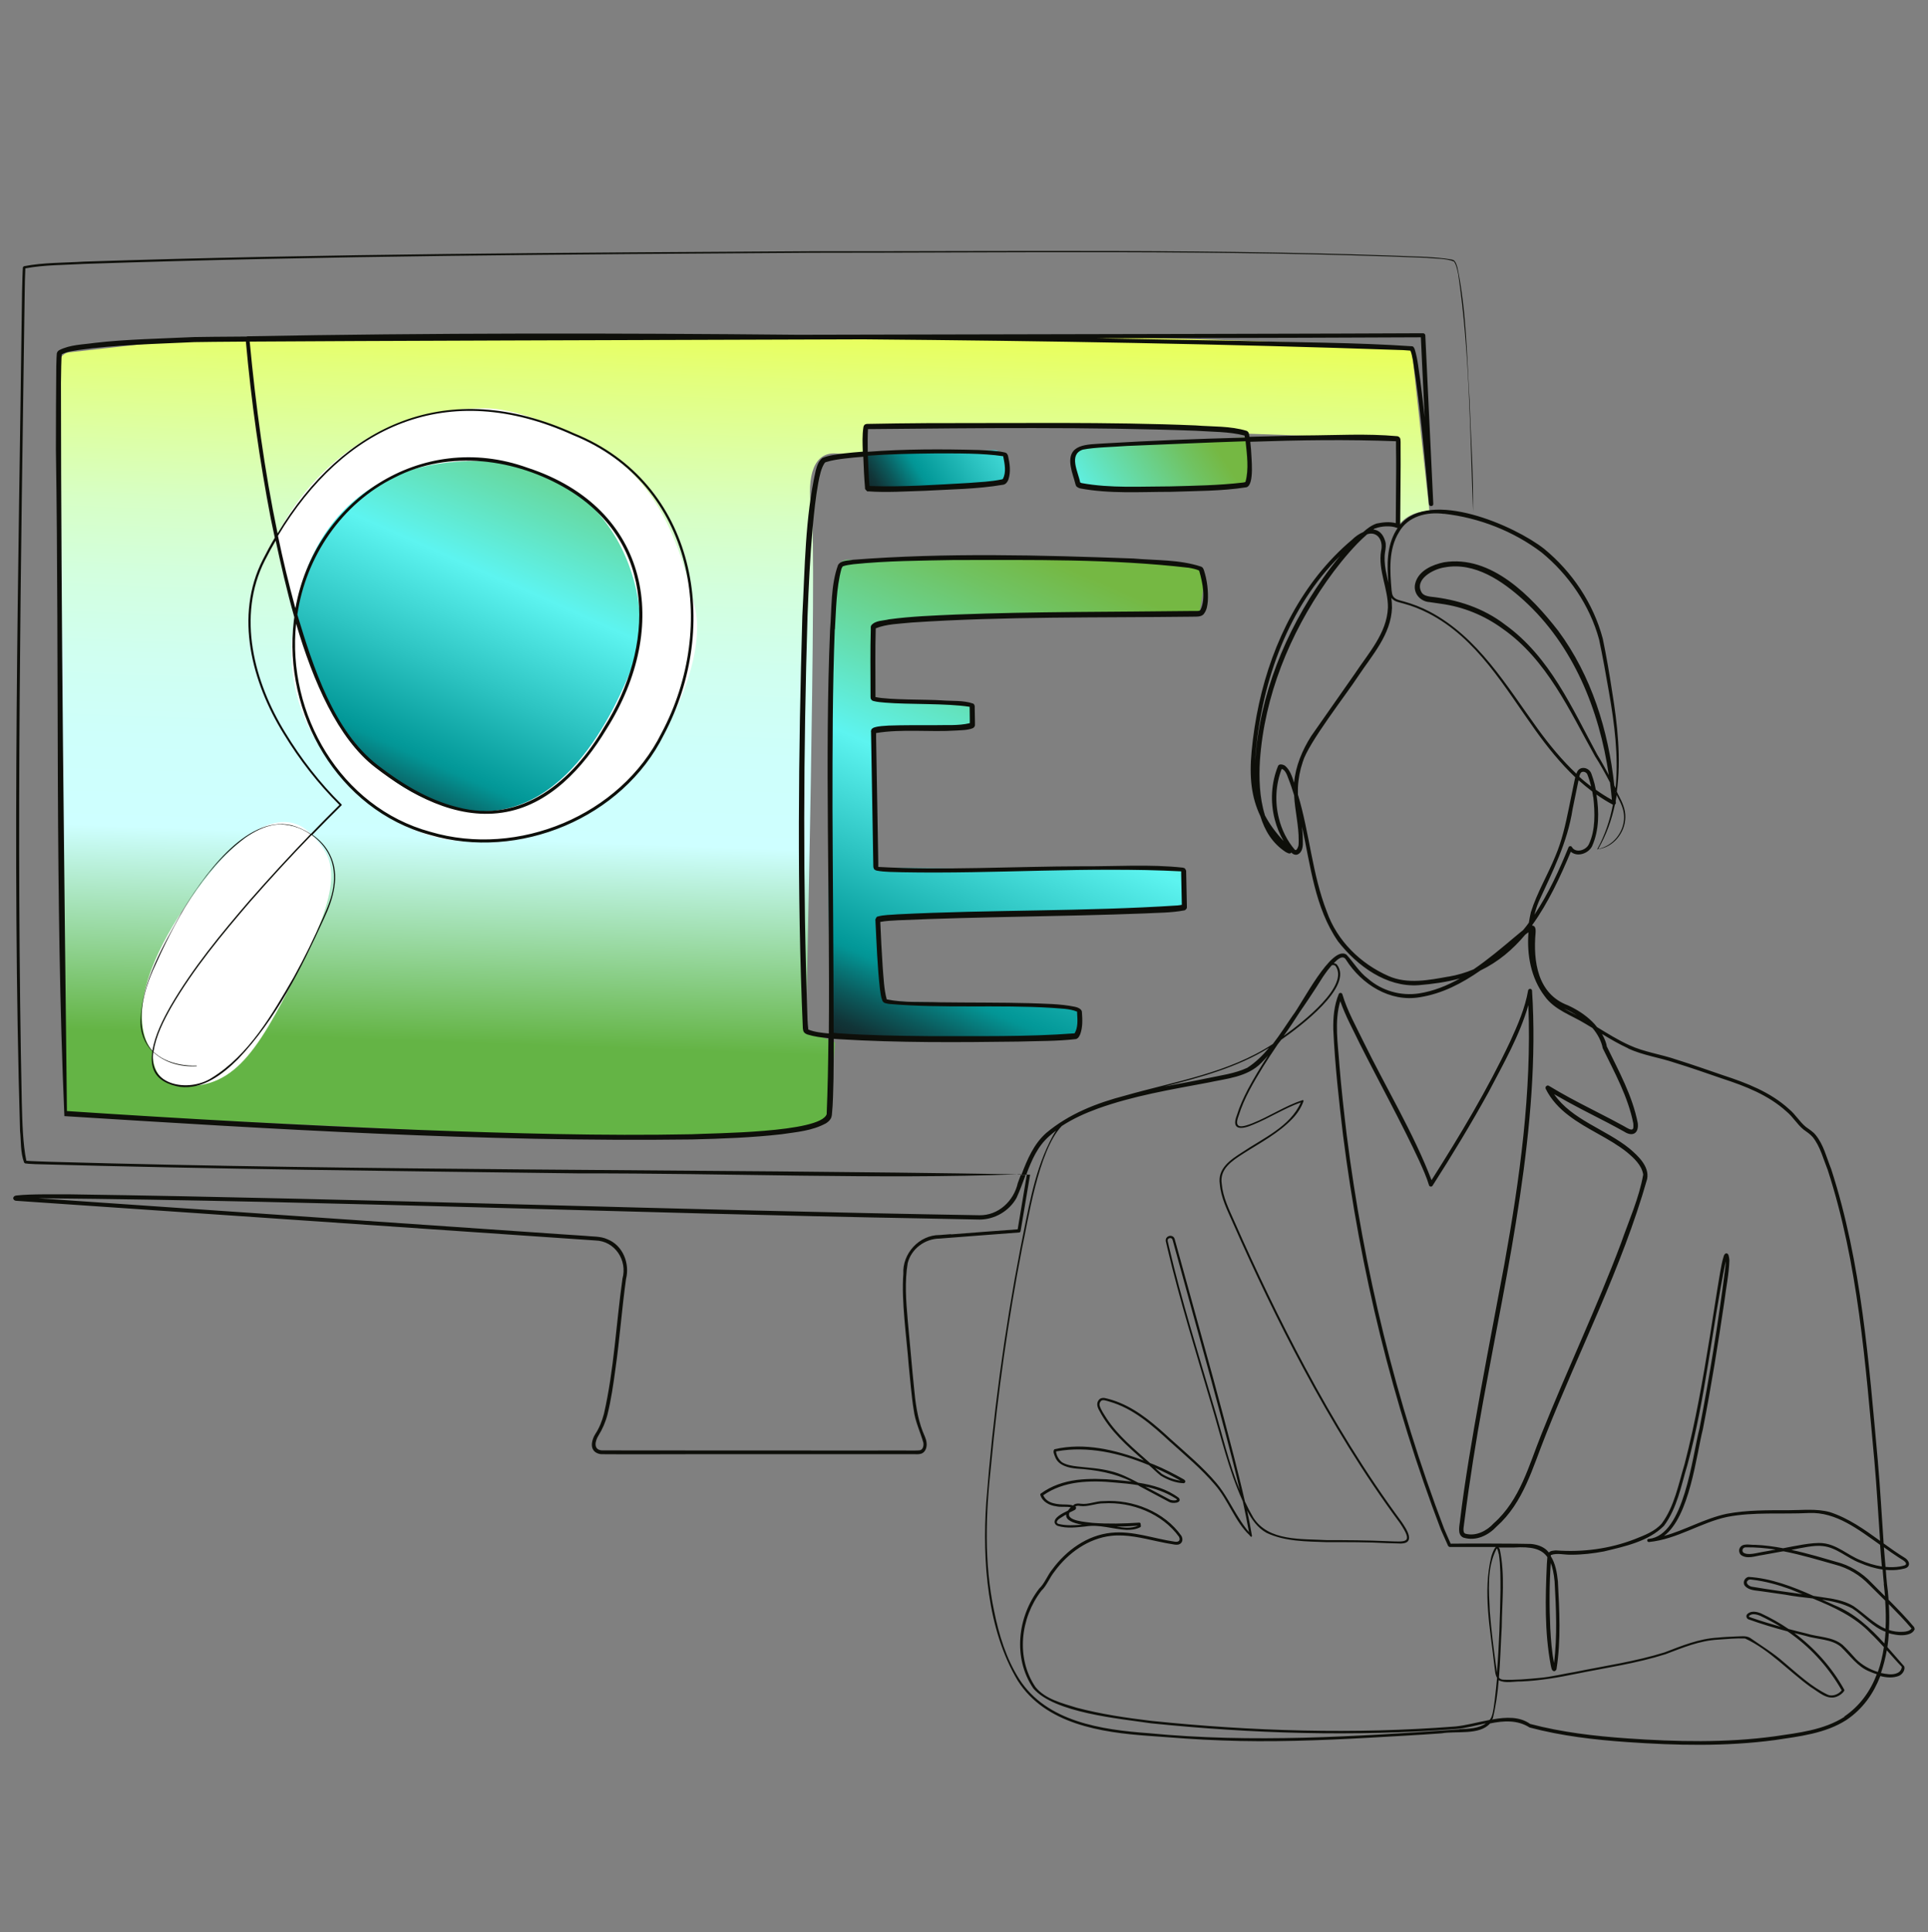
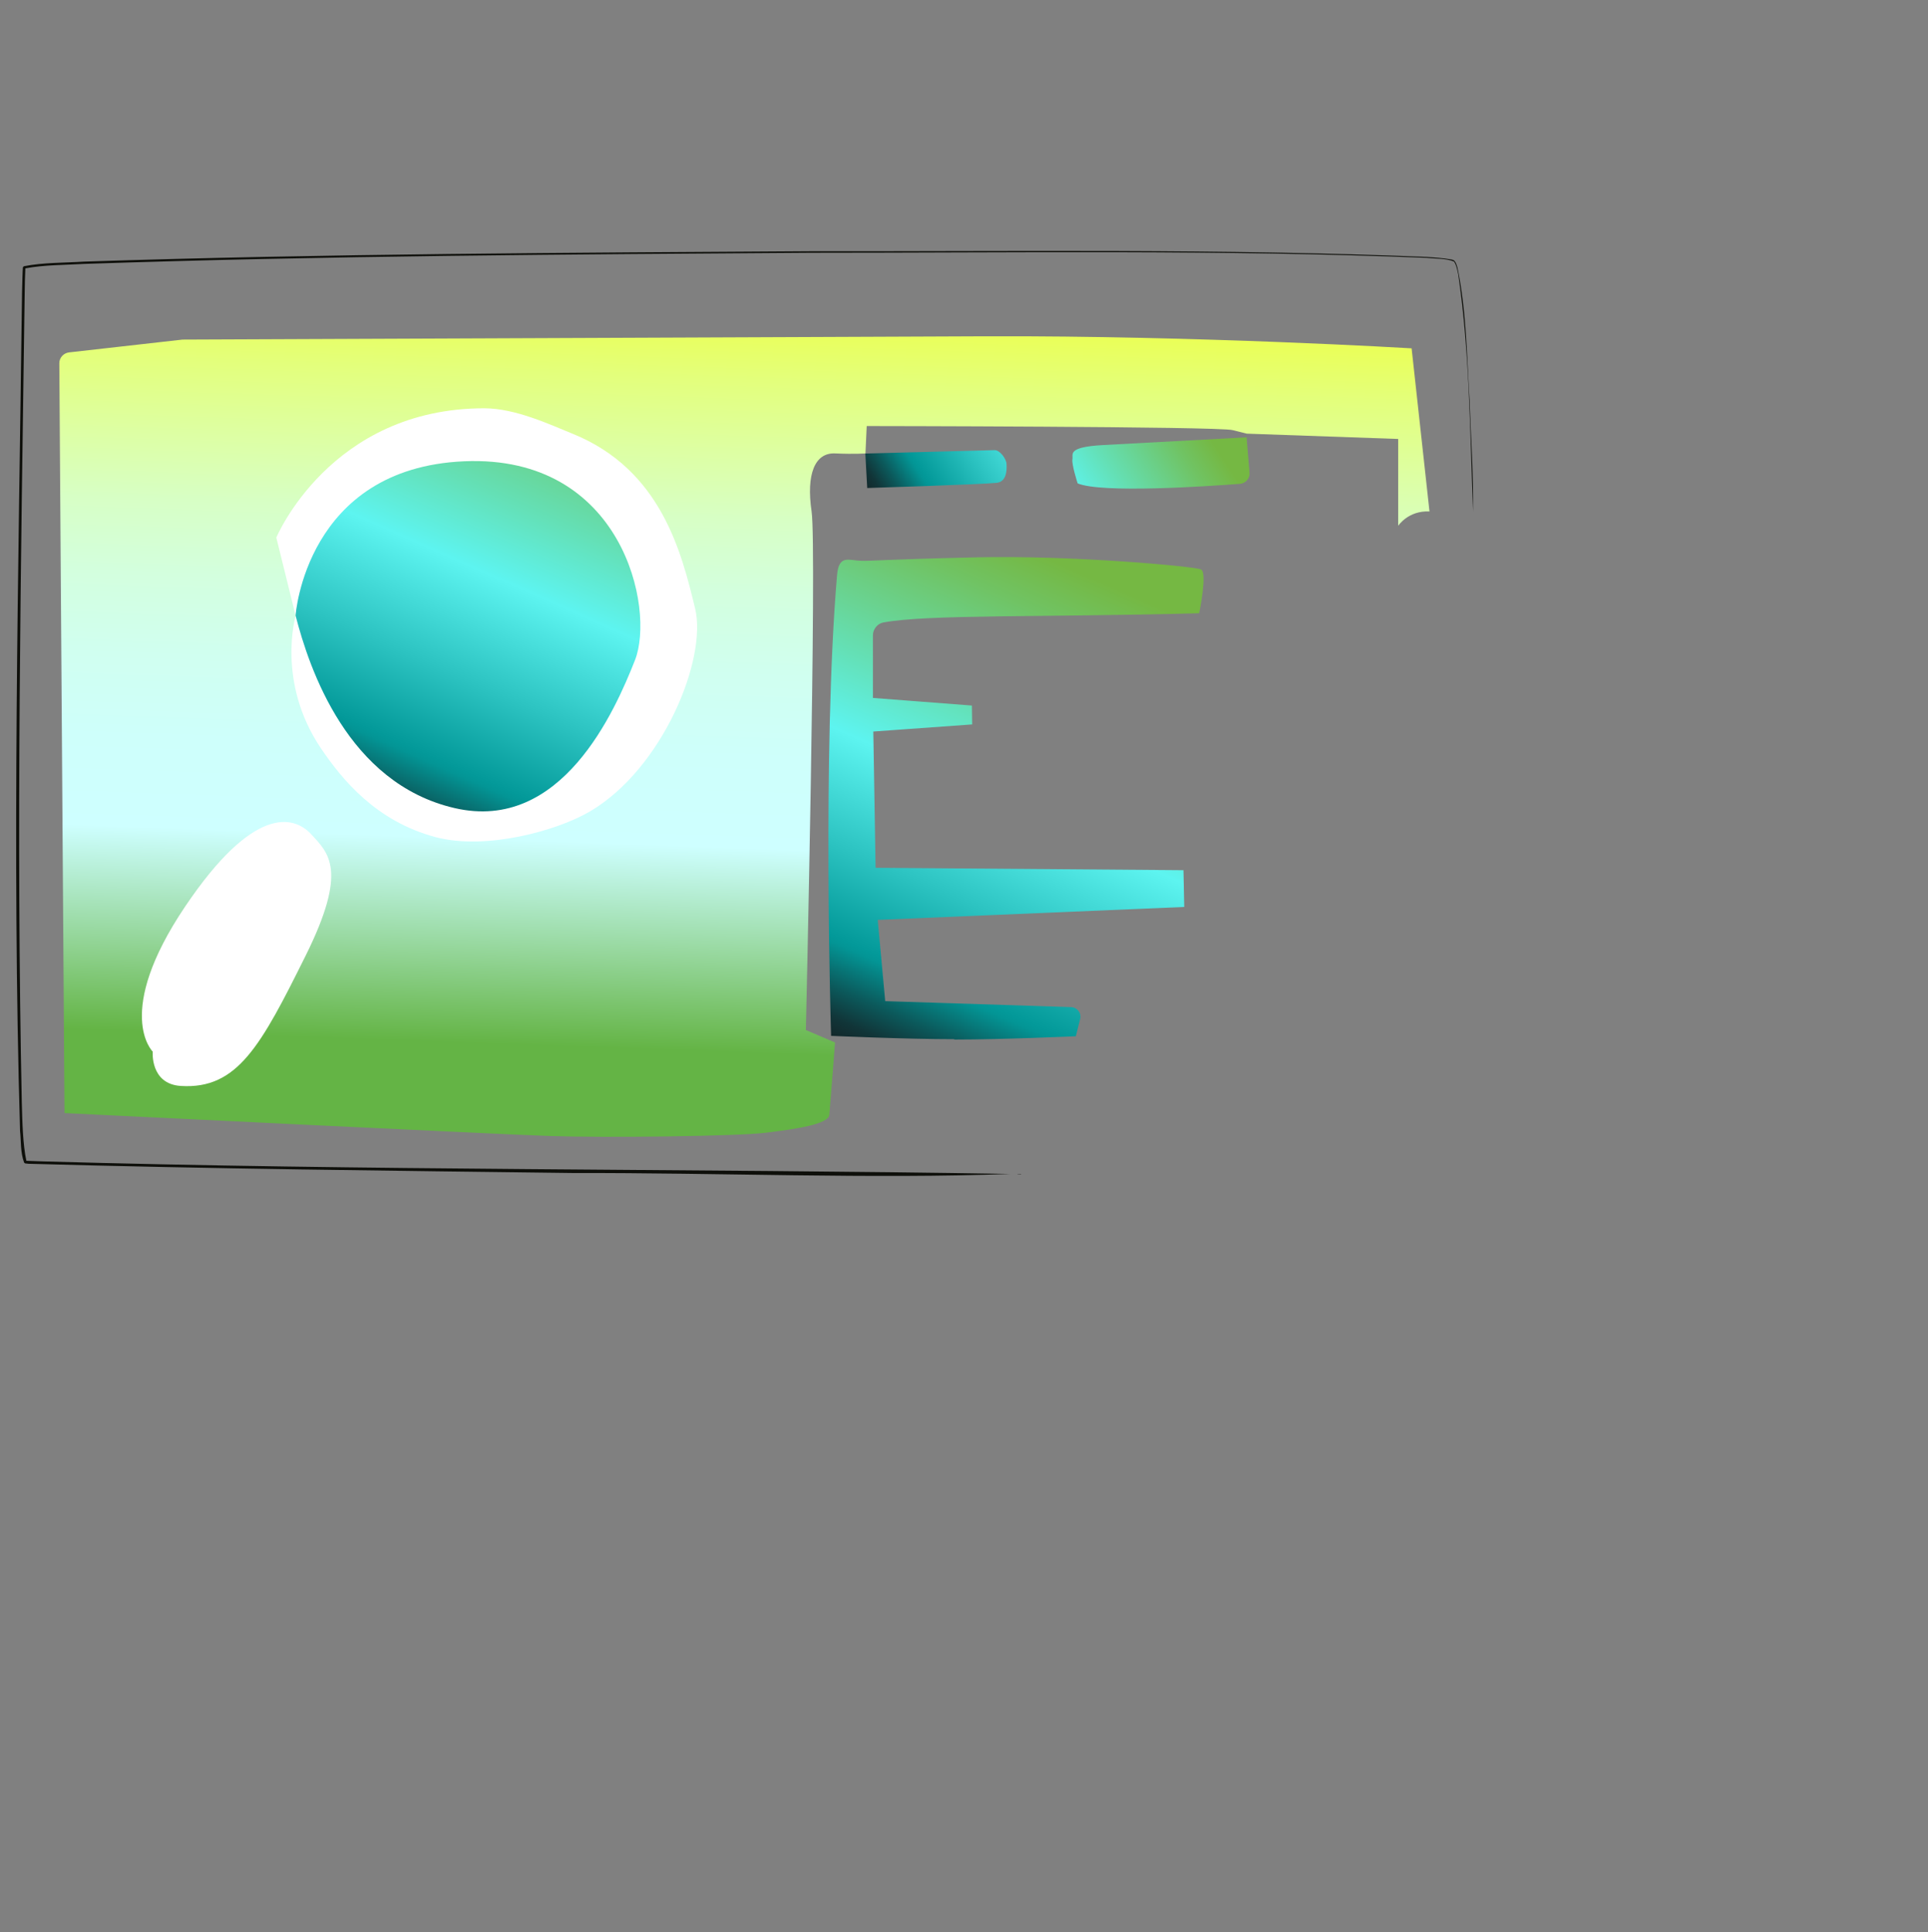
<svg xmlns="http://www.w3.org/2000/svg" xmlns:xlink="http://www.w3.org/1999/xlink" version="1.1" viewBox="0 0 152.11 152.42">
  <rect x="0" y="0" width="152.11" height="152.42" fill="#808080" stroke="none" />
  <defs>
    <linearGradient id="Neues_Verlaufsfeld_66" data-name="Neues Verlaufsfeld 66" x1="56.78" y1="90.09" x2="59.04" y2="25.51" gradientUnits="userSpaceOnUse">
      <stop offset=".11" stop-color="#64b445" />
      <stop offset=".21" stop-color="#8fd290" />
      <stop offset=".36" stop-color="#ceffff" />
      <stop offset=".47" stop-color="#cefffb" />
      <stop offset=".57" stop-color="#d0fff0" />
      <stop offset=".67" stop-color="#d3ffde" />
      <stop offset=".76" stop-color="#d7ffc5" />
      <stop offset=".84" stop-color="#ddffa4" />
      <stop offset=".93" stop-color="#e3ff7c" />
      <stop offset="1" stop-color="#eaff57" />
    </linearGradient>
    <linearGradient id="Neues_Verlaufsfeld_49" data-name="Neues Verlaufsfeld 49" x1="72.09" y1="44.15" x2="94.97" y2="29.29" gradientUnits="userSpaceOnUse">
      <stop offset="0" stop-color="#13282b" />
      <stop offset=".03" stop-color="#113538" />
      <stop offset=".08" stop-color="#0b5a5c" />
      <stop offset=".15" stop-color="#039595" />
      <stop offset=".16" stop-color="#039999" />
      <stop offset=".31" stop-color="#2dc4c2" />
      <stop offset=".49" stop-color="#5df4f0" />
      <stop offset=".62" stop-color="#64e0b6" />
      <stop offset=".82" stop-color="#70c363" />
      <stop offset=".91" stop-color="#75b843" />
    </linearGradient>
    <linearGradient id="Neues_Verlaufsfeld_49-2" data-name="Neues Verlaufsfeld 49" x1="51.2" y1="75.32" x2="69.7" y2="33.76" xlink:href="#Neues_Verlaufsfeld_49" />
  </defs>
  <g>
    <g id="agiles_consulting">
      <path d="M5.09,87.81s34.09,1.67,38.34,1.81,14.62.03,17-.26,4.93-.67,5-1.41.45-5.71.45-5.71l-2.3-.98s.88-38,.45-40.92.25-4.64,1.85-4.57,2.4,0,2.4,0l.1-2.16s27.74.03,28.86.32l1.12.28,11.95.42v6.85s.8-1.22,2.47-1.13l-1.41-12.87s-16.86-1.01-33.6-.95l-63.37.26-8.95,1.01c-.44.05-.78.43-.77.87l.41,59.14Z" fill="url(#Neues_Verlaufsfeld_66)" />
      <path d="M23.33,48.56s-1.55,5.24,2,10.49c1.67,2.46,4.35,5.75,9.04,6.99,3.98,1.05,9.58-.5,12.18-2.03,5.74-3.38,9.26-12.03,8.29-16.01-1.06-4.36-2.65-10.94-9.66-13.78-1.78-.72-4.51-2.01-6.98-2.01-12.14,0-16.4,10.2-16.4,10.2l1.52,6.15Z" fill="#fff" />
      <path d="M85.02,38.13s-.49-1.52-.41-1.9-.48-.96,2.42-1.12,11.32-.61,11.32-.61l.23,2.79c.04.45-.3.84-.75.88-2.64.2-10.93.76-12.82-.04ZM68.42,38.5s9.01-.28,10.21-.41c.74-.08.82-.88.78-1.5-.03-.41-.52-1.08-.93-1.08l-10.21.27.15,2.73Z" fill="url(#Neues_Verlaufsfeld_49)" />
      <path d="M12.05,82.96s-3.12-3.02,2.56-11.45c5.37-7.97,8.55-7.2,9.94-5.7s2.91,2.84-.43,9.57c-3.53,7.1-5.37,10.57-9.85,10.29-2.44-.15-2.22-2.71-2.22-2.71Z" fill="#fff" />
      <path d="M75.29,81.98c-3.83,0-9.72-.26-9.72-.26,0,0-.71-22.53.47-36.35.14-1.65.94-1.15,1.91-1.13s1.33-.09,8.99-.27,17.28.71,17.81.95-.14,3.46-.14,3.46c-12.58.33-21.46.08-24.93.73-.45.08-.81.54-.81.99v4.96s7.81.6,7.81.6l.02,1.49-7.8.56.18,10.75,24.29.19.06,2.9-24.18,1.02.59,6.41,14.67.47c.48.02.83.47.71.94l-.34,1.36s-5.77.26-9.59.26ZM35.87,63.75c8.43,1.95,12.64-7.64,14.23-11.68s-.97-16.22-13.48-15.68-13.3,12.17-13.3,12.17c1.08,4.2,4.11,13.24,12.55,15.19Z" fill="url(#Neues_Verlaufsfeld_49-2)" />
      <path d="M22.53,45.38" fill="none" />
-       <path d="M1.3,95.84" fill="none" stroke="#0e0f0a" stroke-miterlimit="10" stroke-width=".61" />
      <g>
-         <path d="M75.04,97.36s-.9.07-.9.07c-1.62-.01-2.96,1.46-2.87,3.06-.17,2.12.26,5.04.42,7.18.11,1.04.23,2.57.4,3.58.11.89.52,1.72.76,2.57.04.27-.05.54-.27.59-.21.03-.62.02-.86.02-.61,0-2.05-.01-2.69,0-4.65,0-17.07,0-21.54-.01-.69-.04-.55-.73-.28-1.16.32-.51.57-1.09.72-1.68.29-1.18.46-2.37.62-3.55.34-2.37.51-4.77.84-7.13.31-1.22-.24-2.66-1.48-3.14-.53-.25-1.23-.2-1.82-.27l-1.79-.12c-8.82-.61-30.74-2.11-41.3-2.84.1,0,.2,0,.3,0,22.73.21,46.79,1.19,69.49,1.59l4.49.09c1.19,0,2.34-.67,2.92-1.71.27-.59.49-1.21.72-1.82-.13,0-.25,0-.38,0-.08.22-.16.43-.24.65-.32,1.42-1.53,2.56-3.02,2.54-23.48-.39-48.21-1.31-71.73-1.65-1.14.01-3.14-.04-4.23.09-.06.01-.09,0-.19.06,0,0-.13.09-.07.23.05.08.07.08.09.09.05.03.08.04.13.04,11.05.75,34.85,2.39,45.7,3.13,1.54.04,2.53,1.57,2.13,3.01-.5,3.55-.66,7.16-1.46,10.66-.15.57-.36,1.11-.69,1.61-.24.39-.45,1.06,0,1.41.15.11.32.16.49.17,2.43.02,4.8,0,7.2,0,2.01,0,15.34,0,17.06,0h.45c.15,0,.29.02.48-.03.38-.09.51-.54.46-.88-.03-.32-.19-.59-.3-.88-.43-1.11-.58-2.29-.69-3.48-.12-1.09-.39-4.25-.5-5.36-.13-1.47-.24-2.97,0-4.43.28-1.14,1.36-1.94,2.52-1.95,0,0,.9-.07.9-.07,1.11-.08,4.23-.33,5.37-.41.06,0,.11-.05.12-.11,0,0,.75-4.45.75-4.45-.09,0-.18,0-.26,0-.01.07-.69,4.12-.72,4.31-1.22.09-4.2.31-5.27.4Z" fill="#0e0f0a" />
        <path d="M80.27,92.64c.1,0,.19,0,.29,0,0,0,0-.01,0-.02-.1,0-.2,0-.3.01Z" fill="#0e0f0a" />
-         <path d="M2.08,91.58c-.28-1.31-.32-3.11-.36-4.59-.45-21.32-.07-42.68.23-64,0-.37.03-1.46.05-1.82,1.51-.28,3.08-.26,4.63-.35,19.11-.65,38.26-.75,57.38-.88,16.18,0,32.38-.25,48.55.4.7.08,1.5.03,2.15.29.2.28.26.67.34,1.02.91,6.18.92,12.47,1.17,18.71.04-2.77-.18-5.94-.28-8.83-.22-3.48-.24-7.01-.96-10.44-.06-.18-.1-.36-.23-.51-.08-.08-.18-.09-.27-.11-.63-.12-1.28-.15-1.92-.2-16.17-.66-32.37-.43-48.56-.45-19.12.12-38.27.19-57.39.82-1.56.1-3.15.06-4.71.36-.01,0-.1.06-.1.12v.07s-.01.14-.01.14l-.02.55s-.03,1.1-.03,1.1c-.28,22.06-.8,44.16-.16,66.22.09.83.02,1.7.32,2.51,0,.02.11.09.12.08h.07s.15.02.15.02l.55.03c14.33.4,28.71.55,43.04.73,11.24-.03,23.7.48,34.42.07-25.21-.42-50.98-.26-76.35-.99-.45-.02-1.41-.04-1.84-.08Z" fill="#0e0f0a" />
+         <path d="M2.08,91.58c-.28-1.31-.32-3.11-.36-4.59-.45-21.32-.07-42.68.23-64,0-.37.03-1.46.05-1.82,1.51-.28,3.08-.26,4.63-.35,19.11-.65,38.26-.75,57.38-.88,16.18,0,32.38-.25,48.55.4.7.08,1.5.03,2.15.29.2.28.26.67.34,1.02.91,6.18.92,12.47,1.17,18.71.04-2.77-.18-5.94-.28-8.83-.22-3.48-.24-7.01-.96-10.44-.06-.18-.1-.36-.23-.51-.08-.08-.18-.09-.27-.11-.63-.12-1.28-.15-1.92-.2-16.17-.66-32.37-.43-48.56-.45-19.12.12-38.27.19-57.39.82-1.56.1-3.15.06-4.71.36-.01,0-.1.06-.1.12v.07s-.01.14-.01.14l-.02.55s-.03,1.1-.03,1.1c-.28,22.06-.8,44.16-.16,66.22.09.83.02,1.7.32,2.51,0,.02.11.09.12.08h.07s.15.02.15.02c14.33.4,28.71.55,43.04.73,11.24-.03,23.7.48,34.42.07-25.21-.42-50.98-.26-76.35-.99-.45-.02-1.41-.04-1.84-.08Z" fill="#0e0f0a" />
        <polygon points="101.41 67.16 101.41 67.16 101.4 67.16 101.41 67.16" fill="#0e0f0a" />
-         <path d="M151.03,128.38c-.59-.71-1.32-1.46-2.03-2.18-.03-.44-.07-.87-.13-1.28-.04-.36-.06-.72-.09-1.07.38.03.77.03,1.16-.04.21-.06.49-.05.63-.27.14-.26-.1-.53-.3-.65-.57-.35-1.12-.74-1.66-1.13-.15-2.17-.27-4.35-.46-6.52-.71-7.73-1.27-15.6-3.68-23.02-.37-.91-.59-1.91-1.23-2.69-.2-.25-.52-.45-.77-.63-.48-.39-.83-1-1.32-1.4-1.46-1.34-3.36-2.07-5.2-2.67-1.22-.42-2.45-.85-3.69-1.24-1.22-.42-2.53-.59-3.7-1.13-.89-.4-1.72-.92-2.56-1.43-.13-.17-.26-.32-.39-.44-.55-.54-1.21-.96-1.91-1.28-2.4-.9-2.75-3.47-2.55-5.73.03-.41-.08-.55-.26-.56,0-.02,0-.03,0-.05,1.27-1.76,2.21-3.81,3.04-5.78.51.45,1.39.15,1.68-.44.56-1.26.56-2.71.34-4.07.42.29.85.57,1.3.8-.23,1.21-.62,2.4-1.24,3.52,0,0,.01,0,.02,0,0,0,0,.01.01.02,0,0,0-.02.02-.03,1.23-.14,2.16-1.31,2.17-2.52.02-.62-.25-1.2-.53-1.73-.05-.1-.1-.19-.14-.29.35-2.6.05-5.32-.37-7.88-.21-1.4-.45-2.79-.74-4.19-.74-2.78-2.41-5.26-4.62-7.08-2.32-1.83-9-4.75-11.36-1.91,0-1.6.05-4.6.03-6.09v-.45s-.01-.12-.01-.12c0-.04.01-.06-.04-.19-.17-.17-.16-.1-.22-.13-2.42-.22-4.81-.07-7.23-.06-1.48.03-2.95.07-4.43.11,0-.05-.01-.1-.02-.15l-.02-.11c-.04-.15-.13-.18-.17-.21-1.31-.4-2.69-.32-4.03-.43-6.83-.29-14.36-.17-21.23-.18-.75,0-3.98.04-4.65.06-.08.02.02-.04-.22.05-.11.12-.09.15-.11.2-.1.65-.07,1.29-.05,1.94-.5.04-.99.08-1.49.14-.57.09-1.16.13-1.7.36-.32.26-.43.65-.52.98-.85,3.76-.85,7.65-1.06,11.48-.31,10.84-.43,21.69.04,32.53l.02.12s0,.08.07.19c.11.13.19.14.27.18.54.17,1.1.24,1.66.29-.02,2.04-.06,4.05-.14,6-.51,1.47-9.02,1.49-10.66,1.58-7.07.14-14.14-.07-21.21-.33-9.36-.36-18.72-.88-28.07-1.5-.21-19.03-.46-38.39-.47-57.44l.02-1.31.02-.65s.01-.25.02-.29c0,0,0,0,.01-.01.38-.21.87-.26,1.33-.34,2.91-.41,6.18-.48,9.12-.62.66-.01,2.06-.03,4.07-.04.42,4.7,1.08,9.37,1.97,14,.1.47.2.96.31,1.47-.33.55-.64,1.13-.94,1.72-2.27,4.44-.86,9.72,1.64,13.75,1.24,2.04,2.71,3.93,4.4,5.61-.76.75-1.51,1.52-2.26,2.29-.47-.31-.99-.54-1.52-.69-3.66-.83-7.07,4.2-8.69,6.9-1.43,2.63-3.1,5.38-3.22,8.45-.04,1.05.33,1.88.93,2.49,0,.03-.01.05-.01.08-.06.43-.06.89.09,1.31.3.88,1.25,1.27,2.1,1.41,1.81.22,3.37-.99,4.58-2.19,3.01-3.16,4.98-7.14,6.78-11.08.73-1.54,1.3-3.41.48-5.04-.31-.65-.81-1.18-1.39-1.58.76-.78,1.52-1.55,2.29-2.31.03-.03.03-.07,0-.09-1.7-1.68-3.18-3.59-4.42-5.63-2.47-4-3.86-9.21-1.62-13.61.27-.54.56-1.06.85-1.56.4,1.84.87,3.93,1.47,6.04-.01.1-.03.19-.04.29-.87,7.3,3.47,14.91,10.73,16.88,7.01,2.07,15.2-1.31,18.47-7.9,4.56-8.57,2.56-19.87-7.07-23.77-10.02-4.54-18.21-.71-23.41,7.89-1.04-4.99-1.72-10.06-2.2-15.13,8.95-.06,29.11-.12,48.41-.18,14.27.12,28.59.36,42.6.85l.4.03c.06,0,.12.01.17.02.1.24.14.52.2.79.6,3.75.9,7.54,1.26,11.31.02.21.35.2.34-.02l-.63-13.29c0-.09-.08-.17-.18-.17-4.27.03-26.94.07-49.32.12-14.48-.14-28.95-.15-43.43.12-.02,0-.04,0-.06.02-2.07.01-3.5.03-4.13.04-2.51.12-5.38.17-7.86.46-.95.14-1.93.13-2.81.58-.06.05-.15.1-.18.26l-.02.35s-.02.66-.02.66c-.01.7-.04,5.82-.03,6.55.27,17.36-.08,35.46.67,52.6,16.48,1.03,32.98,2.05,49.5,1.84,2.36-.06,4.72-.14,7.08-.41,1.2-.18,2.39-.26,3.5-.86.14-.09.28-.2.38-.37.05-.08.08-.22.09-.28.1-.96.1-1.93.13-2.89.01-.86.02-1.93.02-3.13.13.01.26.02.39.03,4.72.29,9.44.25,14.16.19,1.53-.05,3.05-.02,4.57-.2.21-.09.24-.22.32-.37.21-.56.18-1.16.14-1.73.02-.27-.36-.41-.57-.45-1.19-.24-2.36-.23-3.56-.28-2.08-.06-4.96-.04-7.08-.07-1.4-.05-2.83.05-4.19-.23-.22-.79-.25-1.72-.32-2.55-.08-1.18-.14-2.37-.19-3.56.45-.09.93-.1,1.39-.13,6.44-.29,13-.29,19.45-.54,1.05-.06,2.09-.04,3.14-.24-.01.03.23-.09.21-.26-.01-.71-.04-2.18-.06-2.87-.12-.3-.19-.18-.23-.24-2.67-.29-5.34-.09-8.01-.11-5.3.01-10.92.34-16.05.05,0-.02,0-.43,0-.43-.05-2.91-.12-6.82-.17-9.73,0,0,0-.33,0-.4,2.05-.34,4.24-.06,6.34-.2.42-.03.87-.02,1.28-.18.04-.03.14-.06.18-.22,0-.1,0-.09,0-.14,0,0,0-.11,0-.11,0-.19-.02-.88-.02-1.1v-.11s.02-.16-.11-.26c-.78-.28-1.7-.19-2.52-.26-1.12-.08-4.11-.02-5.2-.26,0-.02,0-.21,0-.21,0-1.72-.03-3.48.02-5.19,0,0,0-.01,0-.02.85-.35,1.9-.36,2.84-.46,7.32-.49,14.75-.37,22.09-.46.31-.02.78.06.98-.25.23-.32.25-.64.29-.95.05-.84-.05-1.68-.31-2.48-.03-.05,0-.03-.07-.15-.05-.07-.1-.1-.15-.12-1.73-.57-3.55-.48-5.34-.64-7.37-.27-14.77-.47-22.13.1-.36.08-.93.02-1.17.41-.59,1.62-.49,3.42-.63,5.12-.43,9.99,0,21.37-.1,31.84-.56-.05-1.12-.11-1.62-.31,0,0,0-.02,0-.03-.03-.2-.05-.55-.06-.75-.37-10.6-.32-21.22,0-31.82.09-2.35.2-4.71.41-7.05.11-1.17.23-2.34.44-3.49.1-.52.22-1.15.51-1.57.02-.02.03-.03.05-.04,0,0,.02-.01.06-.02.48-.15.98-.22,1.48-.28.48-.06.97-.1,1.45-.14.03.83.07,1.68.14,2.5-.06.02.25.34.22.23,1.5.11,2.97,0,4.46-.04,2.08-.12,4.15-.13,6.21-.48.22-.03.36-.24.42-.41.2-.61.11-1.26-.03-1.86-.03-.07.03,0-.09-.19-.1-.08-.13-.07-.18-.09-.67-.15-1.36-.15-2.03-.19-2.93-.08-5.85-.08-8.77.14-.01-.64-.01-1.26.02-1.79,0,0,.22,0,.22,0,8.35-.08,17.31-.18,25.64.13,1.28.09,2.63.06,3.85.38,0,.03.01.06.01.06,0,0,0,.05.02.1-3.71.1-7.41.24-11.11.46-1.34.1-2.95-.01-2.63,1.83.08.49.26.93.37,1.39-.01,0,.07.2.11.2.1.08.18.1.26.13,2.36.44,4.74.27,7.12.27,2-.07,4.02-.05,6-.36.66-.19.37-2.45.36-2.98-.02-.21-.04-.41-.06-.61,3.84-.13,7.68-.19,11.5-.04,0,.03,0,.09,0,.09v.44s.01.88.01.88c.01.89-.03,3.88-.03,5.05-.51-.13-1-.07-1.51.03-.41.14-.74.39-1.05.67-.33.14-.64.36-.89.61-.97.81-1.85,1.73-2.64,2.71-3.16,3.97-4.81,8.96-5.28,13.96-.2,2.06-.02,3.66.69,5.14.34,1.13.95,2.14,1.99,2.82.07.04.15.08.23.11.02,0,.02.01.07.01,0,0,.09,0,.14-.05,0,0,.01-.02.02-.03.02.02.04.05.06.07.09.08.25.14.39.1.45-.17.46-.71.45-1.09,0-.38-.03-.75-.07-1.12.68,3.08,1.01,6.41,2.85,9.06,1.5,1.92,3.81,3.63,6.35,3.45,1.1-.09,2.2-.24,3.26-.53-1.01.57-2.08,1-3.23,1.18-1.44.22-2.93-.21-4.03-1.17-.69-.52-1.11-1.26-1.69-1.89-1.17-.81-3.54,3.93-4.24,4.8-.51.74-1.01,1.53-1.57,2.25-3.49,2.29-7.68,2.94-11.65,4.07-2.26.59-4.43,1.44-6.23,2.95-.98.87-1.49,2.08-1.95,3.29.13,0,.26,0,.38-.01.42-1.12.88-2.21,1.8-3.02.18-.16.36-.31.55-.45-.2.29-.36.61-.51.91-1.29,2.61-1.71,5.53-2.3,8.36-1.28,6.63-2.18,13.33-2.7,20.06-.31,4.61.07,10.03,2.49,14.07,2.18,3.43,6.58,4.08,10.32,4.35,1.92.14,3.85.3,5.78.36,3.74.15,7.82,0,11.57-.21,1.93-.11,3.85-.21,5.77-.35,1.14-.2,2.99.17,3.82-.78,1.08-.22,2.16-.29,3.12.32,2.52.67,5.12.97,7.7,1.15,3.88.27,7.8.36,11.67-.16,1.91-.29,3.95-.51,5.62-1.58,1.31-.88,2.15-2.1,2.68-3.47.48.13.99.17,1.46-.01.27-.11.52-.46.43-.75-.44-.5-.88-1.01-1.33-1.52.05-.36.09-.73.11-1.1.07.02.14.04.21.06.46.1.96.17,1.42,0,.16-.06.32-.17.4-.35.02-.04.01-.08-.02-.12ZM12.02,76.65c1.75-3.9,3.83-7.96,7.34-10.57.71-.49,1.5-.9,2.35-1.02.97-.11,1.96.19,2.78.75-1.64,1.7-3.24,3.44-4.8,5.22-2.26,2.63-4.49,5.33-6.24,8.34-.62,1.1-1.21,2.26-1.43,3.52-1.46-1.57-.81-4.36,0-6.23ZM25.96,67.44c.39.77.46,1.67.34,2.52-.12.86-.47,1.66-.82,2.45-.7,1.59-1.46,3.15-2.3,4.67-1.71,2.95-3.52,6.14-6.5,7.97-1.79,1.14-5.03.61-4.58-2.05h0c.85.81,2.13,1.19,3.41,1.11.03,0,.02-.04,0-.04-.86.03-1.74-.12-2.52-.49-.35-.17-.64-.38-.88-.61.2-1.27.8-2.45,1.43-3.56,1.75-3,3.98-5.69,6.24-8.32,1.56-1.78,3.16-3.52,4.81-5.22.58.41,1.06.95,1.37,1.57ZM45.22,34.33c9.52,3.85,11.49,15.02,6.97,23.5-3.24,6.51-11.31,9.84-18.24,7.79-7.08-1.93-11.33-9.3-10.59-16.42,1.34,4.53,3.28,9.07,6.26,11.35,2.8,2.17,6.32,4.1,9.99,3.56,3.7-.53,6.41-3.55,8.24-6.59,5.1-8.06,3.48-17.44-6.23-20.62-8.42-3.03-16.81,2.62-18.31,11.08-.01-.04-.02-.08-.04-.12-.5-1.85-.95-3.71-1.34-5.59,5.17-8.64,13.32-12.47,23.29-7.94ZM23.46,48.48c.66-4.55,3.52-8.78,7.68-10.81,4.3-2.22,9.59-1.49,13.65.94,7.04,4.25,6.9,12.42,2.85,18.79-2.42,4.17-6.48,7.65-11.58,6.27-2.31-.58-4.39-1.86-6.27-3.31-3.47-2.71-5.07-7.7-6.33-11.87ZM112.1,26.61c0,.16.15,3.15.3,6.3-.11-.98-.22-1.95-.35-2.93-.13-.82-.19-1.64-.44-2.44-.02-.04-.03-.07-.06-.12-.02-.02-.03-.06-.11-.1-4.55-.31-9.17-.3-13.74-.43-3.75-.07-7.5-.13-11.25-.2,12.56-.03,22.61-.06,25.66-.08ZM93.24,68.76s.02.03,0,0h0ZM65.87,49.66c.1-1.59.1-3.22.51-4.77.03-.08.06-.15.11-.21.23-.09.55-.13.85-.17,2.63-.27,5.28-.28,7.93-.33,6.17,0,12.38-.1,18.52.61.28.05.61.12.81.22,0,.02.02.05.02.05.26.91.52,2.18.09,3.05-.08.08-.07.08-.25.09h-.44c-6.16.08-12.43.04-18.58.28-1.77.08-3.55.14-5.31.38-.46.12-1.05.07-1.39.47-.06.11-.04.2-.04.2v.11c-.05,1.69-.02,3.41-.02,5.09v.22c0,.06,0,.02.01.16.11.21.17.15.21.19.34.09.62.1.92.13,1.89.16,4.82.04,6.68.33v.06s.01.88.01.88v.35c-.91.22-1.9.13-2.84.16-1.18,0-2.36-.01-3.55.03-.38.03-.77.03-1.15.15-.05.02-.09.03-.16.09-.09.05-.11.27-.09.25.05,3.25.13,7.36.18,10.61.03.09-.05-.05.06.23.12.1.15.08.2.11.68.13,1.36.1,2.03.13,7.33.14,14.7-.45,22-.07,0,.02,0,.21,0,.21.01.5.04,1.83.05,2.43-.1.02-.22.04-.33.05-7.32.48-14.76.33-22.09.7-.54.05-1.07.03-1.6.18-.11.02-.21.38-.15.28v.11c.09,1.77.15,3.54.35,5.31.05.3.06.58.19.92.03.04.03.11.16.18.12.05.25.07.37.09,4.18.37,8.65.05,12.84.31.67.06,1.41.05,2,.3,0,0,0,0,0,.01v.11c.03.53.08,1.13-.2,1.59,0,0,0,0,0,0-3.82.29-7.69.21-11.53.22-2.36-.02-4.71-.06-7.06-.22-.14-.01-.28-.03-.42-.04,0-5.55-.08-13.69-.09-17.72,0-4.72,0-9.43.18-14.14ZM73.68,35.77c1.79,0,3.78-.03,5.47.22,0,.01,0,.02,0,.02.11.56.26,1.25-.03,1.77,0,.01-.02.02-.02.02-.01,0-.04.02-.07.02-.84.18-1.74.21-2.6.28-2.6.14-5.24.34-7.83.24,0,0,0,0,0,0l-.02-.22-.03-.44c-.03-.54-.06-1.14-.08-1.73,1.73-.13,3.48-.16,5.22-.18ZM85.19,38.06s0,0,0,0c0,0,0,0,0,0ZM98.24,38.03s0,0,0,0c-.05.02-.13.03-.19.04-1.89.22-3.81.25-5.71.3-2.31,0-4.72.16-7-.26-.05-.02-.1-.04-.12-.05-.15-.83-.94-2.2.21-2.59.95-.19,2.49-.21,3.48-.29,3.11-.12,6.24-.27,9.36-.37.11,1.05.27,2.22-.01,3.21ZM149.8,122.87c.22.15.5.27.57.45.02.07,0,.13-.1.17-.1.04-.25.06-.37.09-.38.06-.76.07-1.14.03-.04-.52-.09-1.03-.13-1.55.38.28.77.55,1.17.81ZM148.62,124.95c.04.32.07.65.1.98-.37-.37-.73-.72-1.06-1.06-.75-.8-1.74-1.4-2.8-1.66l-1.56-.45c-.65-.18-1.31-.35-1.97-.49.83-.16,1.81-.39,2.49-.3,1.07.11,1.91.94,2.9,1.32.57.25,1.18.44,1.81.53.03.38.06.75.1,1.13ZM128.44,82.71c1.19.55,2.5.72,3.73,1.14,1.24.38,2.46.81,3.68,1.23,1.84.6,3.66,1.3,5.1,2.61.51.42.82.99,1.34,1.42.28.2.51.35.73.6.59.74.83,1.72,1.18,2.59,2.4,7.39,2.97,15.25,3.68,22.95.19,2.1.3,4.2.45,6.31-1.24-.9-2.49-1.79-3.96-2.27-1.07-.29-2.18-.15-3.26-.15-1.6,0-3.29-.02-4.87.28-1.75.37-3.3,1.3-4.96,1.75,2.03-1.53,2.55-6.37,3.07-8.43.66-3.36,1.2-6.73,1.7-10.11.13-1.08.36-2.12.39-3.21-.01-.11-.02-.22-.05-.33,0-.03-.02-.06-.03-.1-.01-.02-.02-.04-.06-.08-.03-.04-.16-.05-.19,0-.11.1-.09.14-.12.2-.14.43-.2.85-.28,1.27-.29,1.69-.54,3.38-.81,5.06-.55,3.37-1.13,6.74-1.99,10.04-.48,1.58-.81,3.37-1.8,4.7-.53.62-1.35.93-2.13,1.24-1.99.77-4.12,1.05-6.24.89-.16.02-.42.02-.54.17-.05-.06-.11-.13-.17-.19-.35-.32-.82-.45-1.25-.49-.76-.03-5.29-.04-6.33-.02-.13-.28-.52-1.19-.52-1.19-3.8-9.98-6.34-20.44-7.68-31.04-.22-1.84-.43-3.69-.58-5.54-.11-1.66-.41-3.42.07-5.03.41,1.18,1.01,2.25,1.55,3.38,1.46,2.9,3.34,6.32,4.69,9.24.28.63.57,1.26.76,1.9.03.12.21.15.28.04,1.55-2.42,3.04-4.88,4.43-7.4,1.16-2.22,2.44-4.44,3.13-6.85.27,6.87-.68,13.72-1.9,20.48-1.05,5.67-2.81,14.47-3.48,20.1-.03.44-.28,1.19.25,1.43,1.03.32,2.01-.21,2.63-.88,2.11-1.87,2.84-4.65,3.85-7.17,2.66-6.74,6.03-13.24,8.02-20.24.19-.99-.7-1.81-1.39-2.4-1.89-1.53-4.55-2.26-5.95-4.29,1.39.81,2.88,1.56,4.3,2.29.24.13,1,.53,1.22.66.69.45,1.18.12,1.08-.67-.42-2.16-1.5-4.1-2.45-6.06-.02-.24-.17-.61-.37-.97.67.41,1.36.81,2.08,1.14ZM122.34,123.28c.15.38.25.86.31,1.47.12,2.13.22,4.31-.04,6.44-.18-.84-.25-1.83-.3-2.72-.08-1.72-.08-3.48.04-5.19ZM118.25,122.58c.14.94.13,1.91.13,2.87-.04,2.16-.1,4.34-.28,6.5-.03-.17-.04-.35-.07-.51-.19-1.4-.38-2.89-.49-4.3-.07-1.62-.25-3.42.51-4.91.06-.19.15.15.19.36ZM123.54,79.63c.31.14.6.3.88.48-.34-.18-.69-.35-1.02-.54.05.02.09.04.14.06ZM125.7,62.87c.14,1.21.18,2.62-.34,3.72-.22.49-1.04.74-1.34.24-.05-.11-.23-.1-.27.01-.72,1.77-1.58,3.66-2.69,5.32.09-.35.2-.7.34-1.03,1.09-2.37,2.27-4.68,2.67-7.3l.39-1.9.08-.38c.35.31.71.61,1.08.89.03.14.05.29.07.43ZM124.6,61.27c.02-.09.04-.17.08-.24.09-.22.41-.18.54.03.13.31.23.65.31.99-.32-.25-.64-.5-.94-.78ZM127.58,62.8c.29.53.55,1.05.55,1.66.01,1.18-.87,2.28-2.03,2.51h-.01c.64-1.1,1.06-2.28,1.32-3.5.04-.03.08-.07.07-.13,0-.05,0-.1-.01-.15.03-.16.05-.31.08-.47.01.03.03.05.04.08ZM127.4,62.46s.01.03.02.04c0,.02,0,.05-.01.07,0-.04,0-.07,0-.11ZM113.92,40.53c2.77.31,5.48,1.37,7.7,3.05,2.14,1.75,3.81,4.18,4.54,6.87.29,1.37.54,2.77.78,4.16.43,2.46.77,5.06.52,7.57-.03-.07-.07-.14-.1-.21-.47-4.35-1.8-8.66-4.42-12.2-2.1-2.7-5.28-6.02-9.03-5.41-.9.19-1.99.65-2.25,1.65-.21.78.4,1.45,1.13,1.49,0,0,.89.13.89.13,1.77.24,3.43.92,4.87,1.97,3.49,2.44,5.27,6.44,7.29,10.06.38.59.8,1.34,1.18,2.07.06.46.11.92.15,1.37-.44-.24-.86-.51-1.27-.8-.03-.15-.06-.29-.09-.44-.07-.28-.16-.55-.26-.83-.12-.35-.56-.57-.9-.38-.15.08-.23.23-.28.39-1.13-1.06-2.13-2.28-3.04-3.53-2.46-3.39-4.72-7.26-8.56-9.27-.63-.33-1.3-.59-1.98-.78-.34-.1-.71-.15-.88-.42-.08-.13-.1-.3-.12-.47-.13-1.54-.26-3.22.58-4.58.71-1.27,2.2-1.63,3.56-1.45ZM126.94,61.17c-.29-.55-.59-1.1-.92-1.63-2-3.69-3.74-7.71-7.26-10.25-1.71-1.32-3.78-2-5.92-2.22-.28-.04-.53-.12-.66-.3-.65-1.04.88-1.88,1.79-2.01,2.37-.44,4.55,1.06,6.24,2.59,3.91,3.55,5.97,8.65,6.72,13.82ZM108.49,41.69c.49-.19,1.23-.24,1.71-.05.02.01.04.01.07.01-.04.06-.09.13-.13.2-.74,1.25-.72,2.72-.6,4.12-.08-.34-.16-.68-.22-1.01-.08-.48-.12-.97-.04-1.44.04-.24.09-.56.01-.81-.18-.63-.53-.89-.94-.94.04-.03.09-.06.13-.09ZM99.01,60.82c0-.5.02-1.02.07-1.58.53-5.6,2.59-11.39,6.64-15.38-.48.58-.93,1.17-1.36,1.78-2.96,4.22-4.98,9.18-5.33,14.36-.01.27-.02.54-.02.83ZM99.79,64.29c-.43-1.37-.47-2.96-.39-4.27.35-5.1,2.35-10,5.27-14.17.73-1.04,1.53-2.04,2.41-2.96.25-.25.51-.51.78-.74.81-.27,1.3.5,1.1,1.32-.25,1.52.57,3.01.54,4.47-.08,2.01-1.54,3.59-2.61,5.21,0,0-3.45,4.93-3.45,4.93-.7,1.11-1.23,2.36-1.34,3.67-.16-.51-.34-1.03-.73-1.35-.13-.08-.43-.17-.53.01-.55,1.33-.63,2.84-.27,4.23.15.6.39,1.17.7,1.71-.64-.69-1.13-1.36-1.49-2.06ZM102.42,66.77c-.03.14-.13.28-.18.29-.02,0-.05,0-.09-.03-.6-.7-1.03-1.57-1.25-2.46-.33-1.29-.26-2.68.22-3.91.26.06.42.45.51.72.18.45.33.9.47,1.36.06,1.21.37,2.38.36,3.55,0,.17,0,.35-.03.48ZM114.29,77.04c-1.55.28-3.24.62-4.74-.04-2.21-.97-4.06-2.78-4.87-5.08-1.16-2.97-1.36-6.19-2.28-9.23,0-.19-.01-.38,0-.57.03-.68.16-1.36.38-2.01.43-1.49,3.46-5.36,4.37-6.76,1.1-1.66,2.59-3.28,2.67-5.39,0-.27-.02-.54-.05-.8.22.31.62.35.95.45.68.18,1.33.44,1.96.76,3.85,1.97,6.03,5.86,8.47,9.26.93,1.3,1.96,2.58,3.13,3.69,0,.03-.01.06-.02.08l-.1.48-.39,1.9c-.26,1.27-.54,2.53-1.04,3.71-.6,1.5-1.46,2.91-1.95,4.47-.06.27-.12.55-.16.83-.14.2-.29.39-.45.58-.26.2-.52.44-.69.57-1.02.86-2.09,1.76-3.22,2.53-.62.26-1.28.46-1.99.58ZM102.57,79.8c.24-.34.47-.69.7-1.03.38-.56.74-1.13,1.1-1.7.12-.17.24-.35.37-.52.08-.09.19-.24.33-.4.1-.03.2-.03.29.05,1.12,1.53-2.48,4.38-4.08,5.52.45-.62.87-1.27,1.29-1.92ZM100.14,82.64c-.51.61-1.07,1.17-1.74,1.6-.98.46-2.12.6-3.19.83-1.09.23-2.23.43-3.36.65,2.87-.73,5.77-1.51,8.29-3.07ZM115.16,136.43c-8.14.56-16.39,1.09-24.54.3-3.71-.27-8.04-.89-10.21-4.27-1.03-1.62-1.6-3.49-1.98-5.37-.8-3.78-.66-7.67-.24-11.49.54-5.76,1.35-11.49,2.45-17.16.45-2,1.26-7.67,3.13-9.61.87-.57,1.84-1.01,2.83-1.37,2.8-1.01,5.76-1.5,8.69-2.05,1.46-.32,3.13-.43,4.23-1.57.18-.18.35-.37.52-.56-.57.87-1.11,1.76-1.6,2.68-.33.64-.64,1.31-.85,2-.49,1.24.38,1.15,1.26.77,1.29-.52,2.48-1.3,3.78-1.76-.84,1.91-2.98,2.82-4.64,3.94-.91.58-1.95,1.27-1.75,2.51.09,1.09.6,2.07,1.02,3.03,1.72,3.9,3.56,7.75,5.57,11.5,2.26,4.22,4.76,8.34,7.61,12.19,1.11,1.65.49,1.49-.99,1.44-1.55-.07-3.25-.08-4.79-.08-1.97-.12-4.58.11-5.78-1.78-.24-.41-.46-.83-.66-1.26-.27-1.19-.57-2.38-.87-3.56-.53-2.06-1.08-4.12-1.64-6.18-.78-2.85-2.21-7.96-2.98-10.78-.04-.14-.06-.32-.21-.4-.23-.14-.57.04-.55.32,0,.09.03.14.04.21l.09.39c.98,4.15,2.26,8.22,3.46,12.31.77,2.55,1.36,5.16,2.46,7.6,0,.02.02.04.03.06.18.81.34,1.62.49,2.44-.29-.33-.54-.7-.78-1.08-.6-.93-1.07-1.94-1.79-2.79-1.07-1.27-2.36-2.34-3.58-3.44-1.21-1.11-2.49-2.25-4.03-2.89-.39-.16-.78-.29-1.2-.38-.14-.03-.35,0-.46.14-.23.26-.12.6.04.87.83,1.58,2.18,2.77,3.5,3.92-2.25-.84-4.67-1.44-7.05-.89-.16.17,0,.45.06.62.26.68,1.09.86,1.72.91,1.52.1,2.96.35,4.31,1.02-.43-.05-.86-.09-1.28-.13-1.01-.09-2.03-.12-3.04,0-1.01.13-2.01.46-2.85,1.08-.03.02-.05.07-.03.11.16.54.73.83,1.25.89.35.09.79,0,1.15.08-.09.09-.17.18-.22.26-.51.24-1.14.58-1.05.97.04.13.16.21.25.24.74.22,1.48.11,2.19.04,1.09-.18,2.12.21,3.21.27.37.01.76-.03,1.1-.21.04-.02.06-.06.05-.1l-.02-.17c0-.05-.05-.09-.11-.09-1.22.08-2.45.11-3.67.02-.47-.07-2.16-.14-1.83-.82.15-.07.31-.14.45-.22l.06-.09s.02-.09-.01-.13c-.01-.01-.03-.02-.05-.03.11-.06.24-.08.4-.04.6.08,1.23-.22,1.84-.21,2.22-.14,4.63.81,5.95,2.64.14.31-.05.43-.35.38-1.67-.24-3.29-.88-5.02-.7-1.89.2-3.53,1.39-4.63,2.89-.38.46-.6,1.11-1.03,1.51-1.72,2.23-2.09,5.48-.47,7.87,1.64,1.94,6.81,2.39,9.29,2.76,7.98.82,16.04,1.06,24.04.45.76-.05,1.57-.28,2.38-.45-.54.41-1.4.44-2.07.46ZM97.84,117.63c-.91-2.22-1.44-4.6-2.14-6.89-1.2-4.09-2.48-8.15-3.45-12.3l-.09-.39c-.04-.14-.06-.24,0-.31.06-.07.18-.09.26-.05.1.06.1.19.14.3.77,2.83,2.18,7.89,2.97,10.78.78,2.94,1.61,5.88,2.3,8.85ZM85.41,120.28c-.65.05-1.29.09-1.9-.06-.15-.05-.17-.15-.08-.27.09-.12.25-.21.4-.3.09-.06.19-.12.29-.17-.06.43.49.67,1.29.81ZM88.08,120.43c.74,0,1.38-.05,1.71-.07-.53.23-1.13.17-1.71.07ZM117.5,135.69c-.92.17-1.85.43-2.67.51-7.97.62-16.04.38-23.99-.44-1.99-.24-3.97-.53-5.9-1.04-1.15-.36-2.46-.67-3.24-1.62-1.57-2.3-1.2-5.46.46-7.61.41-.38.65-1.04,1.04-1.52,1.06-1.45,2.66-2.61,4.48-2.81,1.21-.13,2.41.17,3.61.43.45.1.91.19,1.37.26.15.02.37.04.52-.12.16-.17.11-.4.04-.55-1.34-1.92-3.85-2.91-6.15-2.76-.62-.01-1.18.29-1.8.21-.15-.02-.33-.04-.51.05-.04.03-.07.06-.1.09-.18-.07-.38-.07-.55-.08-.65,0-1.52-.05-1.8-.73.79-.56,1.73-.87,2.69-1,.99-.13,2-.1,3,0,.59.05,1.18.1,1.76.2.06.03.12.06.17.1,0,0,2.31,1.23,2.31,1.23.23.14,1.04.11.78-.31-.93-.71-2.06-1.03-3.22-1.21-.7-.37-1.42-.74-2.2-.92-.86-.22-1.74-.26-2.6-.36-.43-.05-.86-.12-1.21-.33-.24-.18-.46-.55-.47-.86.02,0,.07-.01.07-.01,2.44-.43,4.95.14,7.24,1.09,0,0,0,0,.01,0,.32.27.6.57.93.83.54.33,1.17.58,1.81.6.03,0,.05,0,.09-.04.06-.04.05-.15.03-.16-.04-.06-.07-.08-.1-.1-.76-.43-1.55-.84-2.36-1.17-.1-.04-.2-.08-.31-.12-1.22-1.09-2.5-2.13-3.41-3.5-.2-.32-.47-.7-.57-1.05-.02-.12.01-.23.09-.32.13-.18.42-.05.68.02,1.87.53,3.35,1.84,4.75,3.13,1.23,1.11,2.5,2.16,3.57,3.42,1.07,1.21,1.58,2.91,2.76,4.01,0,.01,0,.02,0,.03,0,0,.01,0,.02,0,.03.03.05.06.08.08.05,0,.08-.05.07-.1-.11-.66-.24-1.32-.38-1.98.36.71.82,1.37,1.54,1.77,1.47.69,3.15.67,4.74.73,1.55,0,3.23-.01,4.79.08,0,0,.8.02.8.02,1.6.14.67-1.18.32-1.7-2.85-3.85-5.35-7.96-7.61-12.18-2.01-3.75-3.85-7.6-5.57-11.49-.43-.97-.92-1.94-1.01-2.99-.19-1.18.81-1.82,1.68-2.38,1.34-.86,2.8-1.61,3.91-2.78.37-.39.68-.85.86-1.37.02-.05-.03-.1-.08-.08-1.39.46-2.59,1.28-3.94,1.82-.75.29-1.54.54-1.09-.61.21-.68.51-1.35.84-1.98.67-1.26,1.44-2.46,2.24-3.64.09-.12.19-.24.28-.36,1.41-.98,5.75-4.2,4.38-5.93-.07-.07-.16-.09-.24-.1.33-.36.73-.67.96-.28,1.23,1.94,3.47,3.37,5.83,2.96,1.77-.28,3.33-1.1,4.78-2.11,1.41-.68,2.56-1.66,3.53-2.82.08-.07.17-.13.26-.19-.14,1.77.19,3.6,1.27,5.03.79,1.11,2.13,1.51,3.23,2.19.18.11.37.22.55.33.4.47.7,1.03.81,1.6.93,1.91,2,3.84,2.41,5.93,0,.19.07.51-.18.48-.21-.03-.5-.25-.77-.38l-.82-.44-1.65-.85c-1.1-.56-2.19-1.14-3.24-1.78-.05-.03-.12-.04-.17,0-.09.04-.12.15-.08.24.42.85,1.08,1.55,1.81,2.1,1.44,1.11,3.18,1.77,4.59,2.89.56.47,1.17,1.02,1.29,1.77-.32,1.84-1.13,3.63-1.75,5.41-1.91,5.09-4.26,10-6.27,15.05-1,2.48-1.69,5.21-3.77,7.05-.56.62-1.44,1.05-2.24.82-.27-.1-.1-.66-.06-1.09.4-3.14.9-6.28,1.47-9.39,1.89-10.35,4.54-21.8,3.85-32.35,0-.07-.06-.14-.13-.15-.09-.01-.17.05-.18.13-.24,1.39-.82,2.72-1.41,4.01-1.79,3.8-3.96,7.41-6.21,10.95-1.39-3.65-3.65-7.4-5.36-10.9-.59-1.22-1.29-2.46-1.67-3.75-.01-.05-.04-.09-.09-.11-.08-.03-.17,0-.2.08-.37.89-.45,1.86-.43,2.8.13,2.8.44,5.57.77,8.35,1.35,10.62,3.9,21.1,7.72,31.11l.57,1.28s.07.08.13.08c0,0,2.12,0,3.63,0-.17.17-.3.59-.35.74-.7,2.83-.07,5.81.24,8.66.05.29.04.65.21.92-.05.57-.11,1.15-.18,1.72-.07.47-.1.97-.27,1.39-.03.08-.08.14-.13.2ZM90.34,117.27c.81.17,1.59.44,2.31.88.05.03.11.06.15.09.02.01.05.05.06.07-.12.1-.43.05-.55,0,0,0-1.46-.78-1.96-1.04ZM91.13,115.8c.7.31,1.37.65,2.01,1.01-.52-.07-1.04-.27-1.48-.54-.18-.14-.35-.31-.53-.47ZM145.52,135.44c-1.64,1.05-3.63,1.26-5.52,1.54-3.85.52-7.75.43-11.62.16-2.58-.18-5.16-.48-7.66-1.14-.82-.59-1.89-.55-3-.35.02-.03.04-.06.06-.1.24-.98.38-1.99.46-3,.53.28,1.22.08,1.79.1,1.41-.06,2.91-.31,4.3-.6,2.36-.48,4.77-.82,7.07-1.55,1.35-.51,2.68-1.07,4.14-1.15.71-.05,1.44-.12,2.14-.09,1.94.9,3.44,2.58,5.17,3.83.6.36,1.28,1.04,2.03.77.24-.09.47-.24.62-.47.02-.03.02-.07,0-.1-.97-1.74-2.33-3.27-3.93-4.46.29.07.58.15.87.22.91.29,2.05.24,2.79.86.73.69,1.31,1.58,2.28,1.96.18.08.37.15.56.21-.5,1.32-1.32,2.49-2.57,3.34ZM148.16,131.9c-.65-.2-1.27-.55-1.74-1.03-.33-.37-.67-.75-1.04-1.1-.8-.67-1.93-.61-2.88-.91-.47-.11-.93-.23-1.39-.35-.69-.47-1.42-.88-2.19-1.24-.28-.11-.7-.21-.99,0-.06.04-.14.11-.15.22,0,.12.07.21.14.25,1.02.37,2.06.68,3.11.96.13.09.26.17.38.27,1.59,1.16,2.92,2.67,3.89,4.38-.24.32-.75.51-1.11.34-1.3-.63-2.35-1.63-3.46-2.56-.82-.73-1.76-1.29-2.64-1.91-.34-.21-.75-.12-1.12-.12-.48.02-.97.04-1.45.09-1.46.08-2.83.64-4.18,1.16-2.29.72-4.69,1.06-7.04,1.54-.88.14-1.95.41-2.84.48-.95.09-1.93.18-2.87.14-.16-.01-.26-.08-.33-.16.11-1.33.14-2.67.22-3.99.02-2.05.28-4.14-.16-6.16-.03-.05-.06-.09-.09-.12.71,0,1.22,0,1.22,0,1.36-.08,2.16.09,2.63.76-.01.18-.04.53-.04.53-.12,2.67-.19,5.38.31,8.02.04.13.05.43.26.45.11,0,.18-.12.19-.16.36-2.29.23-4.62.11-6.93-.07-.68-.19-1.4-.56-1.98,0-.03,0-.06,0-.09.49-.19,1.09-.01,1.62-.03.88,0,1.73-.1,2.58-.26,1.65-.4,3.49-.78,4.73-2.02,1.05-1.42,1.35-3.16,1.85-4.81,1.43-5.25,1.94-10.78,3.02-16.06,0,.19-.01.38-.04.57-.54,4.23-1.22,8.45-2.03,12.63-.58,2.23-1.2,8.4-3.98,8.7,0,0-.02,0-.03,0-.06,0-.12.06-.11.13,0,.07.06.12.13.12,0,0,0,0,0,0h0c2.23-.22,4.09-1.54,6.17-1.98,2.1-.41,4.29-.2,6.45-.31,2.16-.1,3.94,1.33,5.62,2.51.04.57.09,1.14.14,1.71-.58-.09-1.15-.27-1.69-.5-1.01-.4-1.84-1.23-2.97-1.34-.82-.09-2.32.25-3.13.4-.73-.14-1.46-.24-2.21-.27-.39.03-1.02-.19-1.23.29-.07.17-.02.37.1.5.49.37,1.14.09,1.68.02,0,0,1.6-.29,1.6-.29.03,0,.06,0,.09-.01,1.36.26,2.74.68,4.06,1.05,1.05.27,1.96.82,2.71,1.6.4.4.82.81,1.25,1.24.05.73.07,1.48.03,2.22-.92-.39-1.66-1.19-2.52-1.78-.54-.33-1.16-.49-1.76-.6-.46-.07-.93-.14-1.4-.21-1.64-.73-3.34-1.39-5.13-1.5-.3.05-.49.44-.29.7.34.4.91.36,1.36.44,0,0,1.81.26,1.81.26.71.14,1.45.21,2.18.3,1.67.68,3.33,1.44,4.58,2.76.34.32.69.7,1.04,1.08-.1.68-.26,1.34-.48,1.97ZM140.47,128.33c-.77-.22-1.54-.45-2.29-.71-.13-.04-.22-.08-.2-.11-.01-.03.1-.11.2-.14.21-.06.44,0,.67.09.55.26,1.1.55,1.63.87ZM140.06,122.25c-.46.09-1.05.19-1.05.19-.43.07-1.11.29-1.47.04-.14-.14-.05-.4.16-.41.77-.02,1.59.06,2.36.17ZM148.76,128.73c-.02.31-.05.62-.09.92-1.13-1.24-2.37-2.39-3.95-3.02-.32-.14-.65-.29-.97-.44.83.13,1.65.31,2.39.7.88.57,1.61,1.47,2.62,1.84ZM142.24,125.77c-1.37-.19-2.76-.38-4.05-.6-.22-.05-.51-.28-.3-.48.09-.1.19-.09.33-.07,1.05.12,2.08.41,3.07.77.31.13.63.26.95.39ZM150.04,131.48c-.02.51-.58.64-1.02.6-.21-.02-.41-.05-.62-.1.2-.58.35-1.18.46-1.79.44.49.85.97,1.18,1.3ZM150.15,128.73c-.41.03-.78-.03-1.12-.14.04-.68.03-1.37-.01-2.04.63.64,1.26,1.29,1.79,1.92-.12.18-.39.25-.65.26Z" fill="#0e0f0a" />
-         <path d="M81.03,92.65s0-.04,0-.04c-.03,0-.06,0-.08,0,0,.01,0,.02-.01.03.03,0,.06,0,.09,0Z" fill="#0e0f0a" />
      </g>
-       <path d="M77.77,120.25" fill="none" />
    </g>
  </g>
</svg>